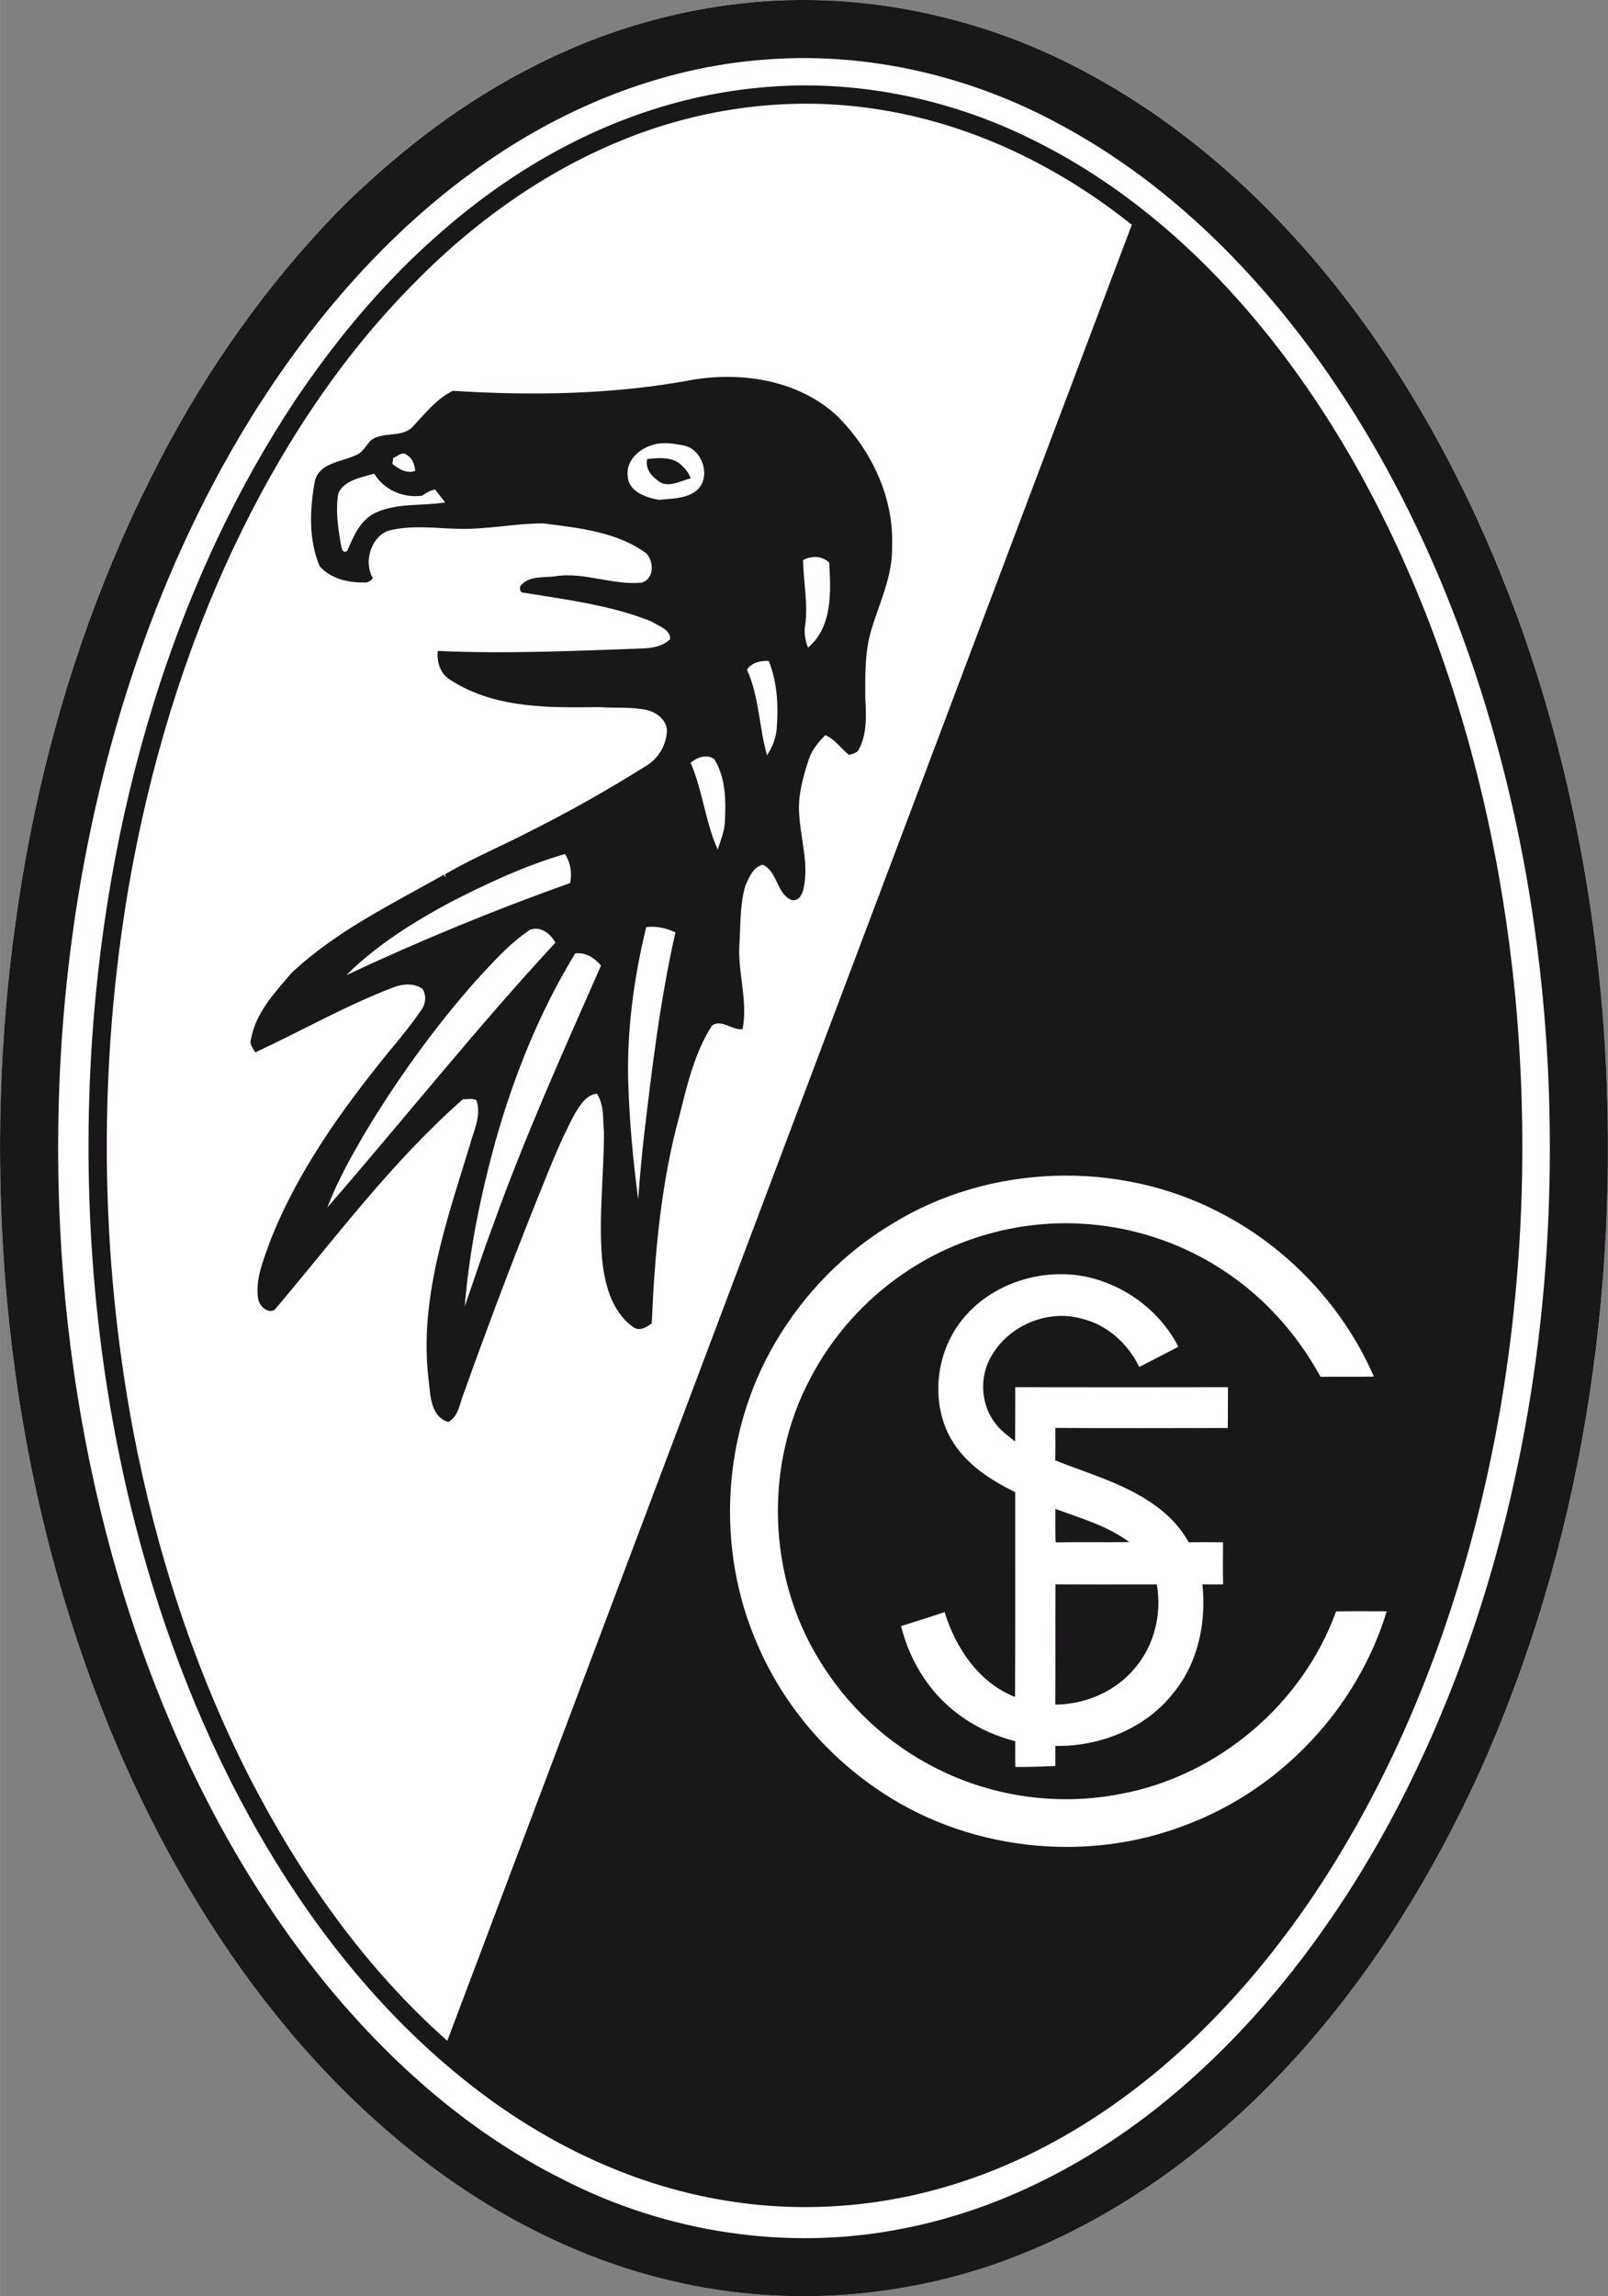
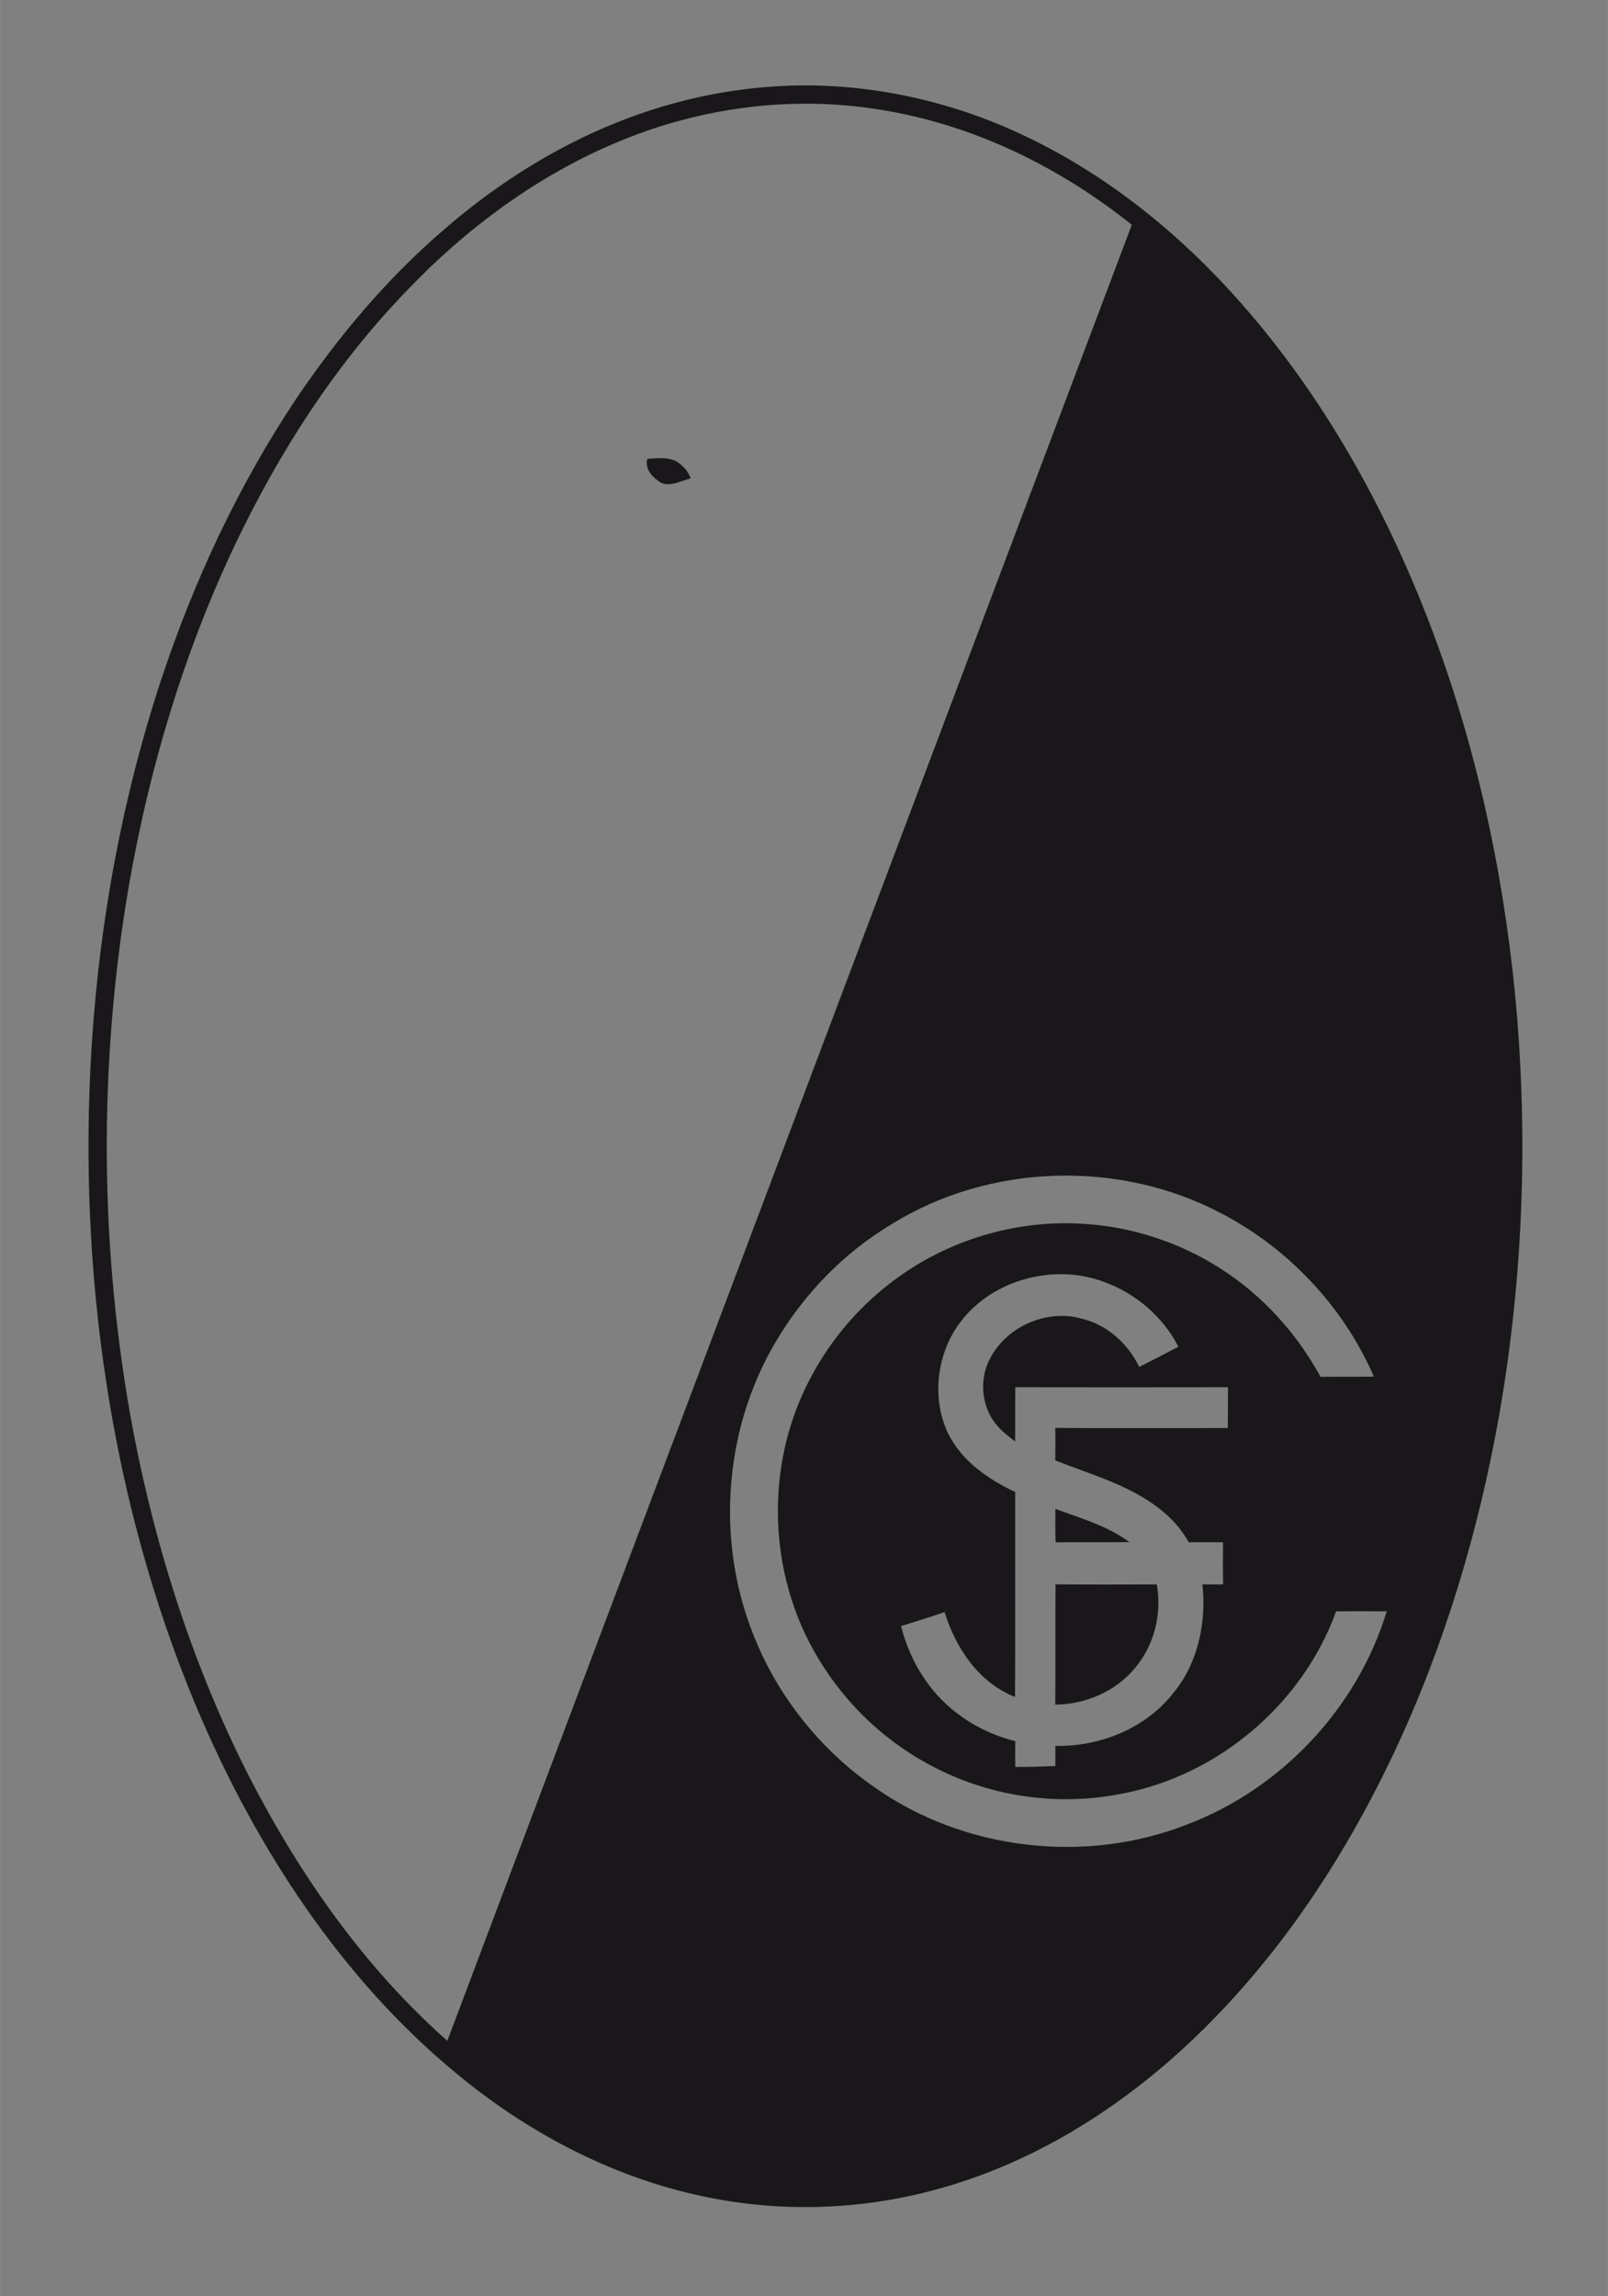
<svg xmlns="http://www.w3.org/2000/svg" preserveAspectRatio="xMidYMid meet" id="svg2" viewBox="11.04 4.04 570.91 815.14" width="264.653" height="377.854">
  <rect x="11.04" y="4.04" width="570.91" height="815.14" fill="#808080" stroke="none" />
  <g style="fill:#ffffff">
-     <path fill="#000000" opacity="1.00" d=" M 287.32 4.22 C 314.99 3.06 342.86 7.43 368.80 17.15 C 411.91 33.10 449.09 62.43 478.55 97.34 C 506.90 130.80 528.62 169.53 544.88 210.16 C 577.01 291.34 587.37 380.33 579.37 467.02 C 574.96 513.58 564.88 559.68 548.55 603.53 C 535.18 639.18 517.69 673.42 495.39 704.34 C 474.62 733.16 449.54 759.11 420.18 779.25 C 386.61 802.40 346.87 817.28 305.94 818.92 C 264.03 821.11 221.97 809.35 186.17 787.77 C 153.70 768.43 125.99 741.80 103.15 711.83 C 75.74 675.67 55.08 634.68 40.27 591.87 C 11.56 508.10 4.65 417.49 16.70 329.95 C 27.34 255.93 52.41 183.07 95.63 121.61 C 116.05 92.86 140.54 66.75 169.42 46.37 C 203.76 21.75 244.92 6.02 287.32 4.22 Z" id="path5" style="fill:#ffffff" />
-   </g>
+     </g>
  <g id="g3010" transform="translate(-0.005,0.022)" style="fill:#1a171b;fill-opacity:1">
    <g style="fill:#1a171b;fill-opacity:1">
-       <path id="path2991" d="m 287.4,4.21 c 35.55,-1.58 71.31,6.41 103.1,22.3 44.14,21.93 80.49,57.23 108.48,97.41 22.63,32.56 40.15,68.52 53.24,105.91 16.24,46.76 25.56,95.82 28.63,145.2 5.29,88.16 -8.31,178.24 -44.9,258.96 -16.12,35.22 -36.64,68.6 -62.36,97.64 -27.38,30.92 -60.97,57.01 -99.51,72.42 -38.99,15.8 -82.86,19.44 -123.84,9.82 C 213.85,805.55 180.25,787.19 151.8,763.25 124.1,740.01 100.93,711.68 82.04,680.93 59.61,644.52 43,604.68 31.45,563.55 16.7,511.1 10.29,456.45 11.12,402.01 12.53,318.41 31.28,234.2 71.45,160.48 c 17.06,-31.24 38.2,-60.36 63.56,-85.38 19.46,-18.8 41.27,-35.36 65.48,-47.56 26.9,-13.75 56.69,-22 86.91,-23.33 m -4.3,20.93 c -37.9,2.68 -74.21,17.79 -104.64,40.21 -30.52,22.29 -55.59,51.37 -75.89,83.1 -23.59,37.14 -40.69,78.18 -52.26,120.57 -17.38,63.94 -22.27,131.06 -16.05,196.96 4.3,44.13 13.84,87.81 29.25,129.41 14.42,38.83 34.06,75.88 59.71,108.49 23.91,30.2 53.28,56.76 87.98,73.97 36.54,18.7 79.3,25.33 119.67,17.44 35.82,-6.77 69,-24.34 96.76,-47.69 31.08,-26.09 56.02,-58.92 75.54,-94.36 21.63,-39.47 36.72,-82.36 46.15,-126.32 10.15,-47.23 13.65,-95.8 11.3,-144.02 -2.31,-45.66 -10.14,-91.12 -24.1,-134.69 C 523.12,206.39 504.04,166.19 478.27,130.54 454.27,97.52 424.28,68.17 388.18,48.65 356.31,31.11 319.46,22.38 283.1,25.14 z" style="fill:#1a171b;fill-opacity:1" />
      <path id="path2993" d="m 294.33,34.35 c 28.2,-0.4 56.4,6.17 81.74,18.49 29.15,14.03 54.66,34.9 75.92,59.14 29.09,33.09 50.8,72.15 66.56,113.16 16.19,42.27 26.01,86.84 30.42,131.85 4.74,49.6 3,99.83 -5.56,148.93 -7.34,41.63 -19.57,82.5 -37.63,120.77 -16.22,34.24 -37.06,66.57 -63.57,93.76 -26.5,27.33 -59.18,49.46 -95.99,60.04 -25.29,7.36 -52.23,9.02 -78.2,4.61 -34.41,-5.7 -66.55,-21.83 -93.44,-43.79 C 143.42,716.02 118.64,683.59 99.38,648.55 80.46,614.13 66.79,576.95 57.47,538.84 44.34,484.71 40.04,428.55 43.73,373.01 c 2.92,-43.14 10.83,-86 24.33,-127.1 11.59,-35.19 27.38,-69.1 47.91,-99.99 14.94,-22.15 32.27,-42.86 52.58,-60.29 23.96,-20.83 52.22,-37.14 83.02,-45.28 13.94,-3.74 28.34,-5.71 42.76,-6 m -60.2,18.55 c -29.58,11.59 -55.86,30.62 -77.81,53.42 -25.94,26.59 -46.27,58.26 -62.15,91.73 -17.97,38.02 -30.09,78.66 -37.32,120.04 -11.01,64.06 -10.53,130.1 1.49,193.98 8.18,42.67 21.64,84.47 41.45,123.2 17.89,34.66 40.73,67.28 70.07,93.22 C 250.83,513.59 331.81,298.68 412.89,83.82 387.75,63.69 357.92,48.94 326.07,43.39 295.32,37.84 263.15,41.47 234.13,52.9 m 93.5,385.68 c -17,10.17 -31.22,24.83 -41.24,41.89 -18.99,32.1 -21.39,73.26 -6.4,107.39 8.75,20.33 23.37,38.06 41.57,50.66 31.8,22.38 74.81,27.37 110.98,13.17 33.48,-12.7 60.45,-41.37 70.86,-75.66 -6,-0.01 -11.99,-0.1 -17.98,0.03 -11.9,32.93 -41.98,58.39 -76.39,64.77 -21.89,4.33 -45.19,1.19 -65.11,-8.86 -17.56,-8.66 -32.45,-22.56 -42.44,-39.38 -17.88,-29.58 -19.04,-68.37 -2.9,-98.95 7.8,-15.07 19.41,-28.14 33.45,-37.66 18.15,-12.43 40.41,-18.71 62.38,-17.59 17.75,0.85 35.25,6.44 50.18,16.09 14.8,9.48 26.91,22.9 35.31,38.31 6.31,-0.1 12.63,0.03 18.95,-0.08 -10.8,-24.81 -30.37,-45.62 -54.39,-58.06 -36.13,-18.99 -82.1,-17.61 -116.83,3.93 m 23.28,36.31 c -7.39,10.87 -8.94,25.71 -3.39,37.69 4.75,9.98 14.28,16.49 23.97,21.12 -0.04,24.24 0.08,48.48 -0.06,72.73 -12.85,-5.06 -21.08,-17.36 -25.01,-30.13 -5.12,1.77 -10.31,3.32 -15.46,4.98 1.69,6.61 4.39,13 8.28,18.63 7.42,11.18 19.31,19 32.27,22.21 -0.04,3.04 -0.02,6.1 0.01,9.15 4.74,0.07 9.48,-0.15 14.22,-0.33 0.01,-2.38 0.02,-4.77 0,-7.14 15.85,0.33 32.18,-6.24 42.02,-18.92 8.71,-10.63 11.63,-24.98 10.2,-38.42 2.44,0.04 4.89,0.05 7.34,0.03 -0.09,-4.99 -0.08,-9.97 -0.01,-14.96 -4.07,-0.05 -8.12,-0.05 -12.18,-0.01 -1.98,-3.45 -4.42,-6.64 -7.35,-9.33 -11.18,-10.29 -26.24,-14.3 -40.05,-19.72 0.07,-3.85 0.06,-7.71 0.01,-11.55 20.41,0.16 40.83,0.05 61.24,0.04 0.08,-4.83 0.03,-9.66 0.07,-14.49 -25.17,0.05 -50.35,0.04 -75.52,0 -0.04,6.42 0,12.85 -0.04,19.28 -2.26,-1.82 -4.66,-3.52 -6.51,-5.78 -5.28,-6.19 -6.31,-15.53 -2.82,-22.84 5.61,-11.89 20.2,-18.57 32.87,-15.02 9.06,2.13 16.54,8.87 20.51,17.17 4.65,-2.36 9.29,-4.75 13.91,-7.17 -5.46,-10.66 -15.14,-18.95 -26.38,-23.01 -18.24,-6.92 -41.06,-0.5 -52.14,15.79 z" style="fill:#1a171b;fill-opacity:1" />
-       <path id="path2995" d="m 171.8,142.76 c 28.48,1.79 57.3,1.33 85.42,-3.97 17.74,-2.86 37.62,0.3 51.11,12.95 12.15,12.07 20.13,28.92 19.44,46.26 0.29,10.64 -4.67,20.29 -7.55,30.26 -2.12,7.37 -1.97,15.14 -1.98,22.74 0.29,6.34 0.83,13.17 -2.22,18.99 -0.63,1.41 -2.26,1.57 -3.54,2.05 -2.84,-2.33 -4.95,-5.55 -8.41,-7.06 -2.55,2.56 -4.92,5.43 -5.98,8.94 -2.1,6.46 -3.96,13.23 -3.21,20.09 0.58,8.47 3.38,17.01 1.44,25.48 -0.39,2.11 -1.79,4.65 -4.35,4 -5.28,-2.41 -4.85,-10 -10.08,-12.49 -3.48,0.72 -4.88,4.56 -6.22,7.43 -1.92,6.68 -1.7,13.74 -2.09,20.62 -0.71,10.15 3.08,20.2 1.12,30.31 -3.72,0.49 -7.42,-3.66 -10.85,-1.29 -6.12,9.48 -8.73,20.64 -11.43,31.46 -6.68,24.15 -8.91,49.3 -9.98,74.25 -1.81,1.38 -4.35,2.99 -6.54,1.37 -7.97,-5.67 -10.38,-15.95 -11.17,-25.16 -1.12,-14.65 0.76,-29.31 0.74,-43.96 -0.43,-4.63 0.16,-9.7 -2.5,-13.78 -3.83,0.49 -5.96,4.06 -7.78,7.05 -5.42,9.97 -9.44,20.61 -13.7,31.1 -9.24,23.04 -17.95,46.3 -26.32,69.67 -1.09,3.21 -1.68,6.99 -5,8.74 -6.19,-1.92 -6.3,-9.19 -6.9,-14.48 -3.63,-28.71 6.25,-56.6 14.53,-83.61 1.37,-5.23 4.28,-10.65 2.39,-16.11 -1.44,-0.83 -3.21,-0.27 -4.79,-0.36 -25.19,22.1 -45.2,49.16 -66.75,74.62 -2.47,1.8 -5.69,-1.33 -5.99,-3.89 -1.01,-6.92 1.87,-13.51 4.11,-19.9 9.63,-24.83 25.33,-46.72 41.99,-67.28 4.17,-4.96 8.27,-9.99 11.93,-15.35 1.55,-2.15 1.75,-5.07 0.38,-7.37 -2.84,-2.06 -6.74,-1.87 -9.92,-0.71 -17.07,6.44 -32.93,15.59 -49.47,23.23 -0.85,-1.43 -2.21,-2.91 -1.51,-4.72 1.62,-9.31 8.4,-16.45 14.3,-23.39 15.73,-14.88 35.43,-24.35 54.09,-34.92 0.21,0.25 0.62,0.73 0.83,0.98 -0.1,-0.28 -0.29,-0.85 -0.39,-1.13 9.74,-5.73 20.21,-10.06 30.21,-15.28 14.04,-7.01 27.7,-14.76 40.99,-23.09 4.3,-2.39 7.22,-7.15 7.59,-12.02 0.38,-4.03 -3.34,-7.04 -6.91,-7.91 -5.54,-1.25 -11.26,-0.64 -16.89,-1.07 -17.8,0.22 -37.12,0.54 -52.7,-9.44 -3.78,-2.02 -5.29,-6.44 -4.8,-10.51 24.13,1.08 48.28,0 72.39,-0.87 3.55,-0.09 7.48,-0.73 10.1,-3.33 0.08,-3.56 -4.27,-4.62 -6.68,-6.29 -14.42,-5.75 -29.98,-7.68 -45.2,-10.17 -1.59,0.14 -1.93,-2.17 -0.79,-2.93 3.01,-3.14 7.73,-2.35 11.64,-2.9 10.43,-1.68 20.56,3.23 30.98,2.25 4.46,-1.48 4.33,-7.32 1.64,-10.36 -10.55,-7.74 -24.03,-9.05 -36.61,-10.67 -10.02,-0.03 -19.93,2.17 -29.97,1.92 -8.48,-0.17 -17.2,-1.52 -25.5,0.8 -6.01,2.71 -8.32,11.17 -5.06,16.75 -0.88,0.98 -1.97,1.72 -3.36,1.48 -5.57,0.13 -11.68,-1.43 -15.51,-5.69 -4.05,-9.52 -3.54,-20.36 -1.74,-30.34 1.63,-6.35 9.12,-6.7 14.11,-8.96 2.68,-0.81 3.91,-3.4 5.64,-5.34 4.27,-3.45 10.93,-0.84 14.93,-4.86 4.38,-4.66 8.43,-9.93 14.3,-12.83 m 70.36,19.41 c -4.59,1.47 -8.86,5.6 -8.26,10.78 0.2,5.6 6.52,7.72 11.12,8.51 4.21,-0.44 8.88,-0.33 12.54,-2.74 6.39,-4.03 3.35,-15.15 -3.67,-16.52 -3.84,-0.78 -7.95,-1.45 -11.73,-0.03 m -91.52,4.45 c -0.07,0.52 -0.2,1.58 -0.27,2.11 2.31,1.83 5.03,3.5 8.08,2.46 -0.21,-2.18 -0.95,-4.53 -2.98,-5.67 -1.61,-1.39 -3.31,0.52 -4.83,1.1 m -19.46,12.43 c -1.09,5.99 -0.14,12.11 0.85,18.06 0.28,1.26 0.5,3.75 2.33,2.39 2.18,-5.07 4.55,-10.84 9.84,-13.38 7.76,-3.7 16.62,-2.38 24.88,-3.75 -1.2,-1.52 -2.4,-3.05 -3.58,-4.58 -1.7,0.3 -3.18,1.18 -4.56,2.19 -6.67,0.94 -13.55,-2 -17.05,-7.83 -4.53,1.42 -10.39,2.14 -12.71,6.9 m 164.98,23.78 c 0.14,7.75 1.82,15.47 0.75,23.22 -0.5,2.67 0.08,5.34 1.01,7.85 8.73,-7.28 8.13,-19.89 7.52,-30.16 -2.53,-2.48 -6.27,-2.45 -9.28,-0.91 m -19.92,38.9 c 4.37,9.61 4.27,20.41 7.14,30.44 1.77,-2.77 3.07,-5.85 3.4,-9.15 0.68,-8.18 0.29,-16.62 -2.77,-24.33 -2.91,-0.19 -6.04,0.47 -7.77,3.04 m -19.99,33.05 c 4.27,9.95 5.21,20.96 9.61,30.85 0.97,-3.19 2.36,-6.3 2.55,-9.67 0.38,-7.62 0.38,-15.84 -3.81,-22.53 -2.65,-1.8 -6.11,-0.55 -8.35,1.35 m -85.13,49.43 c -13.31,7.15 -26.35,15.26 -37.11,25.98 25.94,-12.16 52.44,-23.1 79.44,-32.69 0.76,-3.56 0.16,-7.24 -1.8,-10.32 -14.1,4.11 -27.48,10.35 -40.53,17.03 m 69.35,8.94 c -4.27,17.62 -6.79,35.73 -6.41,53.88 0.39,14.28 1.68,28.54 3.56,42.7 0.57,-7.49 1.2,-14.99 2.07,-22.45 2.85,-24.2 5.76,-48.47 11.16,-72.26 -3.23,-1.56 -6.81,-2.33 -10.38,-1.87 m -41.19,0.91 c -7.55,4.99 -13.56,11.92 -19.66,18.52 -14.67,16.69 -27.72,34.79 -39.13,53.85 -4.92,8.46 -9.74,17.06 -13.23,26.23 27.11,-31.22 52.86,-63.63 80.95,-93.99 -1.63,-3.16 -5.26,-5.98 -8.93,-4.61 m 15.98,8.43 c -12.63,20.63 -21.68,43.28 -28.27,66.51 -5.29,19.23 -9.33,38.88 -10.95,58.77 3.35,-9.61 6.49,-19.29 10.07,-28.81 11.23,-31.36 24.92,-61.74 38.33,-92.2 -2.33,-2.63 -5.48,-4.83 -9.18,-4.27 z" style="fill:#1a171b;fill-opacity:1" />
      <path id="path2997" d="m 240.86,166.95 c 4.22,-0.42 9.45,-0.93 12.53,2.62 1.37,1.12 2.25,2.65 2.9,4.27 -3.41,0.81 -7,3.04 -10.53,1.58 -2.89,-1.78 -5.89,-4.75 -4.9,-8.47 z" style="fill:#1a171b;fill-opacity:1" />
      <path id="path2999" d="m 385.75,539.66 c 8.98,3.33 18.45,6 26.25,11.79 -8.72,0.13 -17.44,-0.05 -26.15,0.1 -0.19,-3.96 -0.11,-7.93 -0.1,-11.89 z" style="fill:#1a171b;fill-opacity:1" />
      <path id="path3001" d="m 385.8,566.46 c 11.99,0.09 23.98,0.04 35.97,0.02 1.84,10.4 -0.86,21.55 -7.73,29.64 -6.87,8.36 -17.59,12.95 -28.33,13.02 0.14,-14.23 -0.04,-28.46 0.09,-42.68 z" style="fill:#1a171b;fill-opacity:1" />
    </g>
    <g style="fill:#1a171b;fill-opacity:1" />
  </g>
</svg>